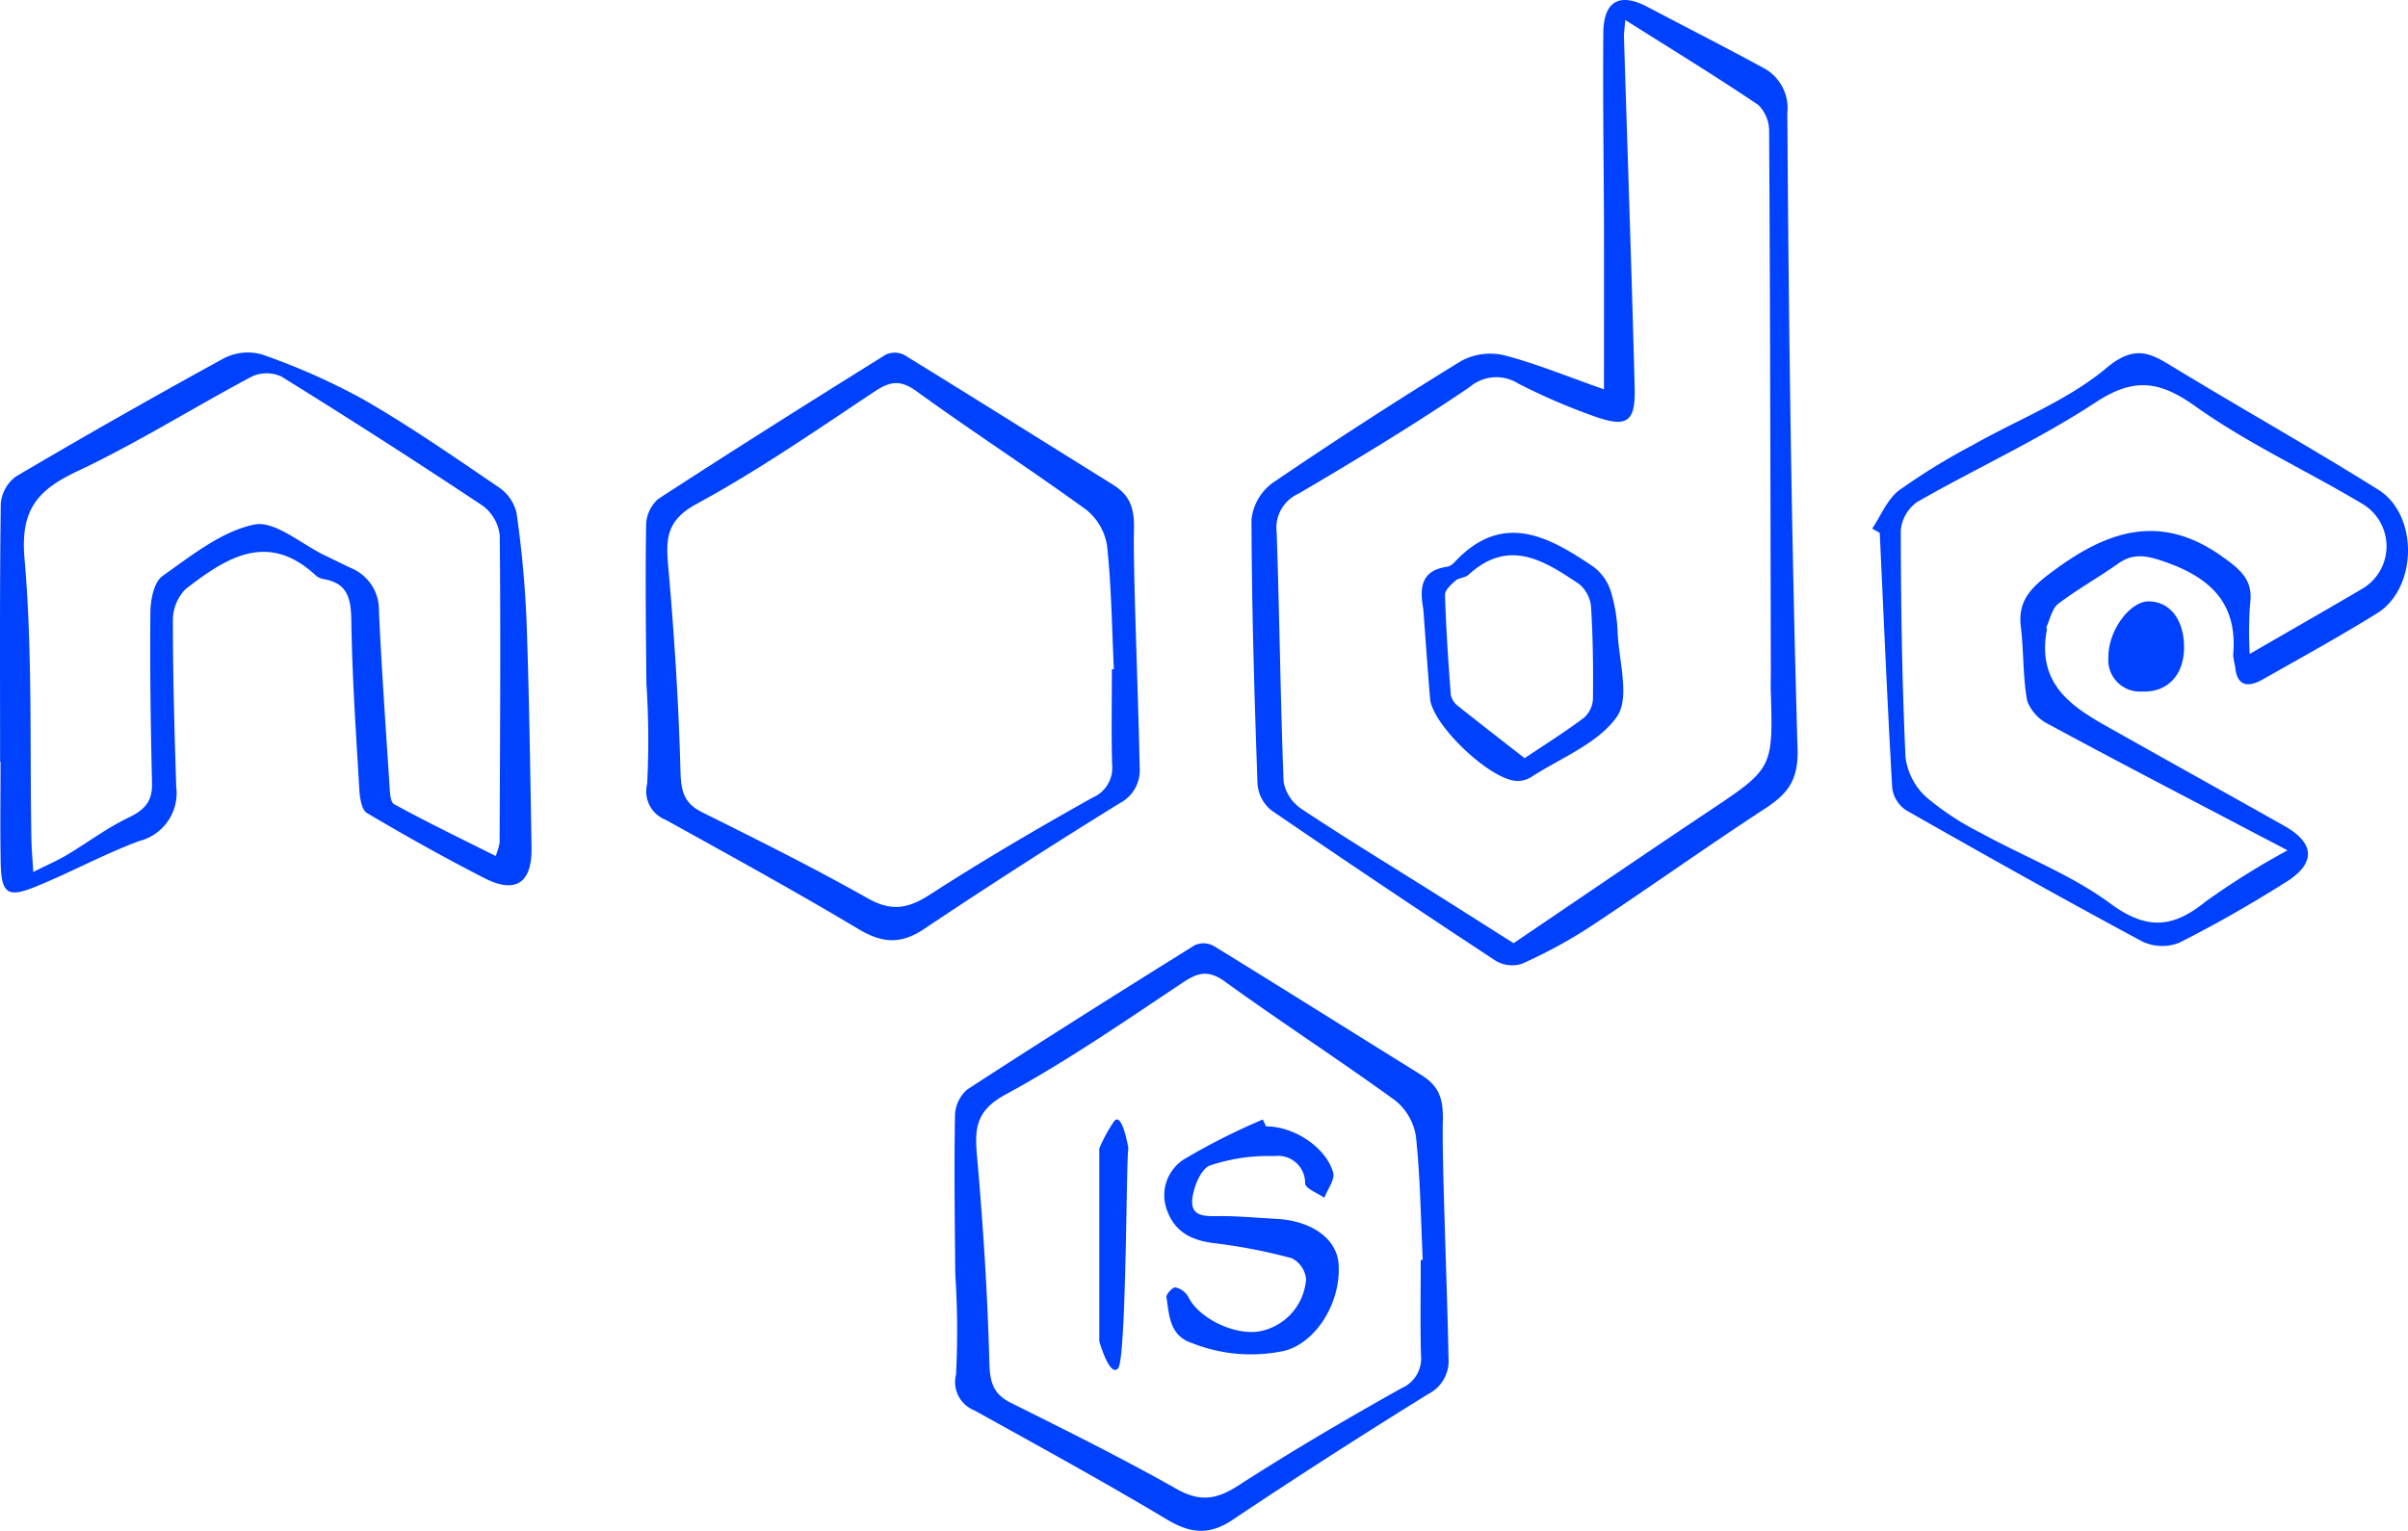
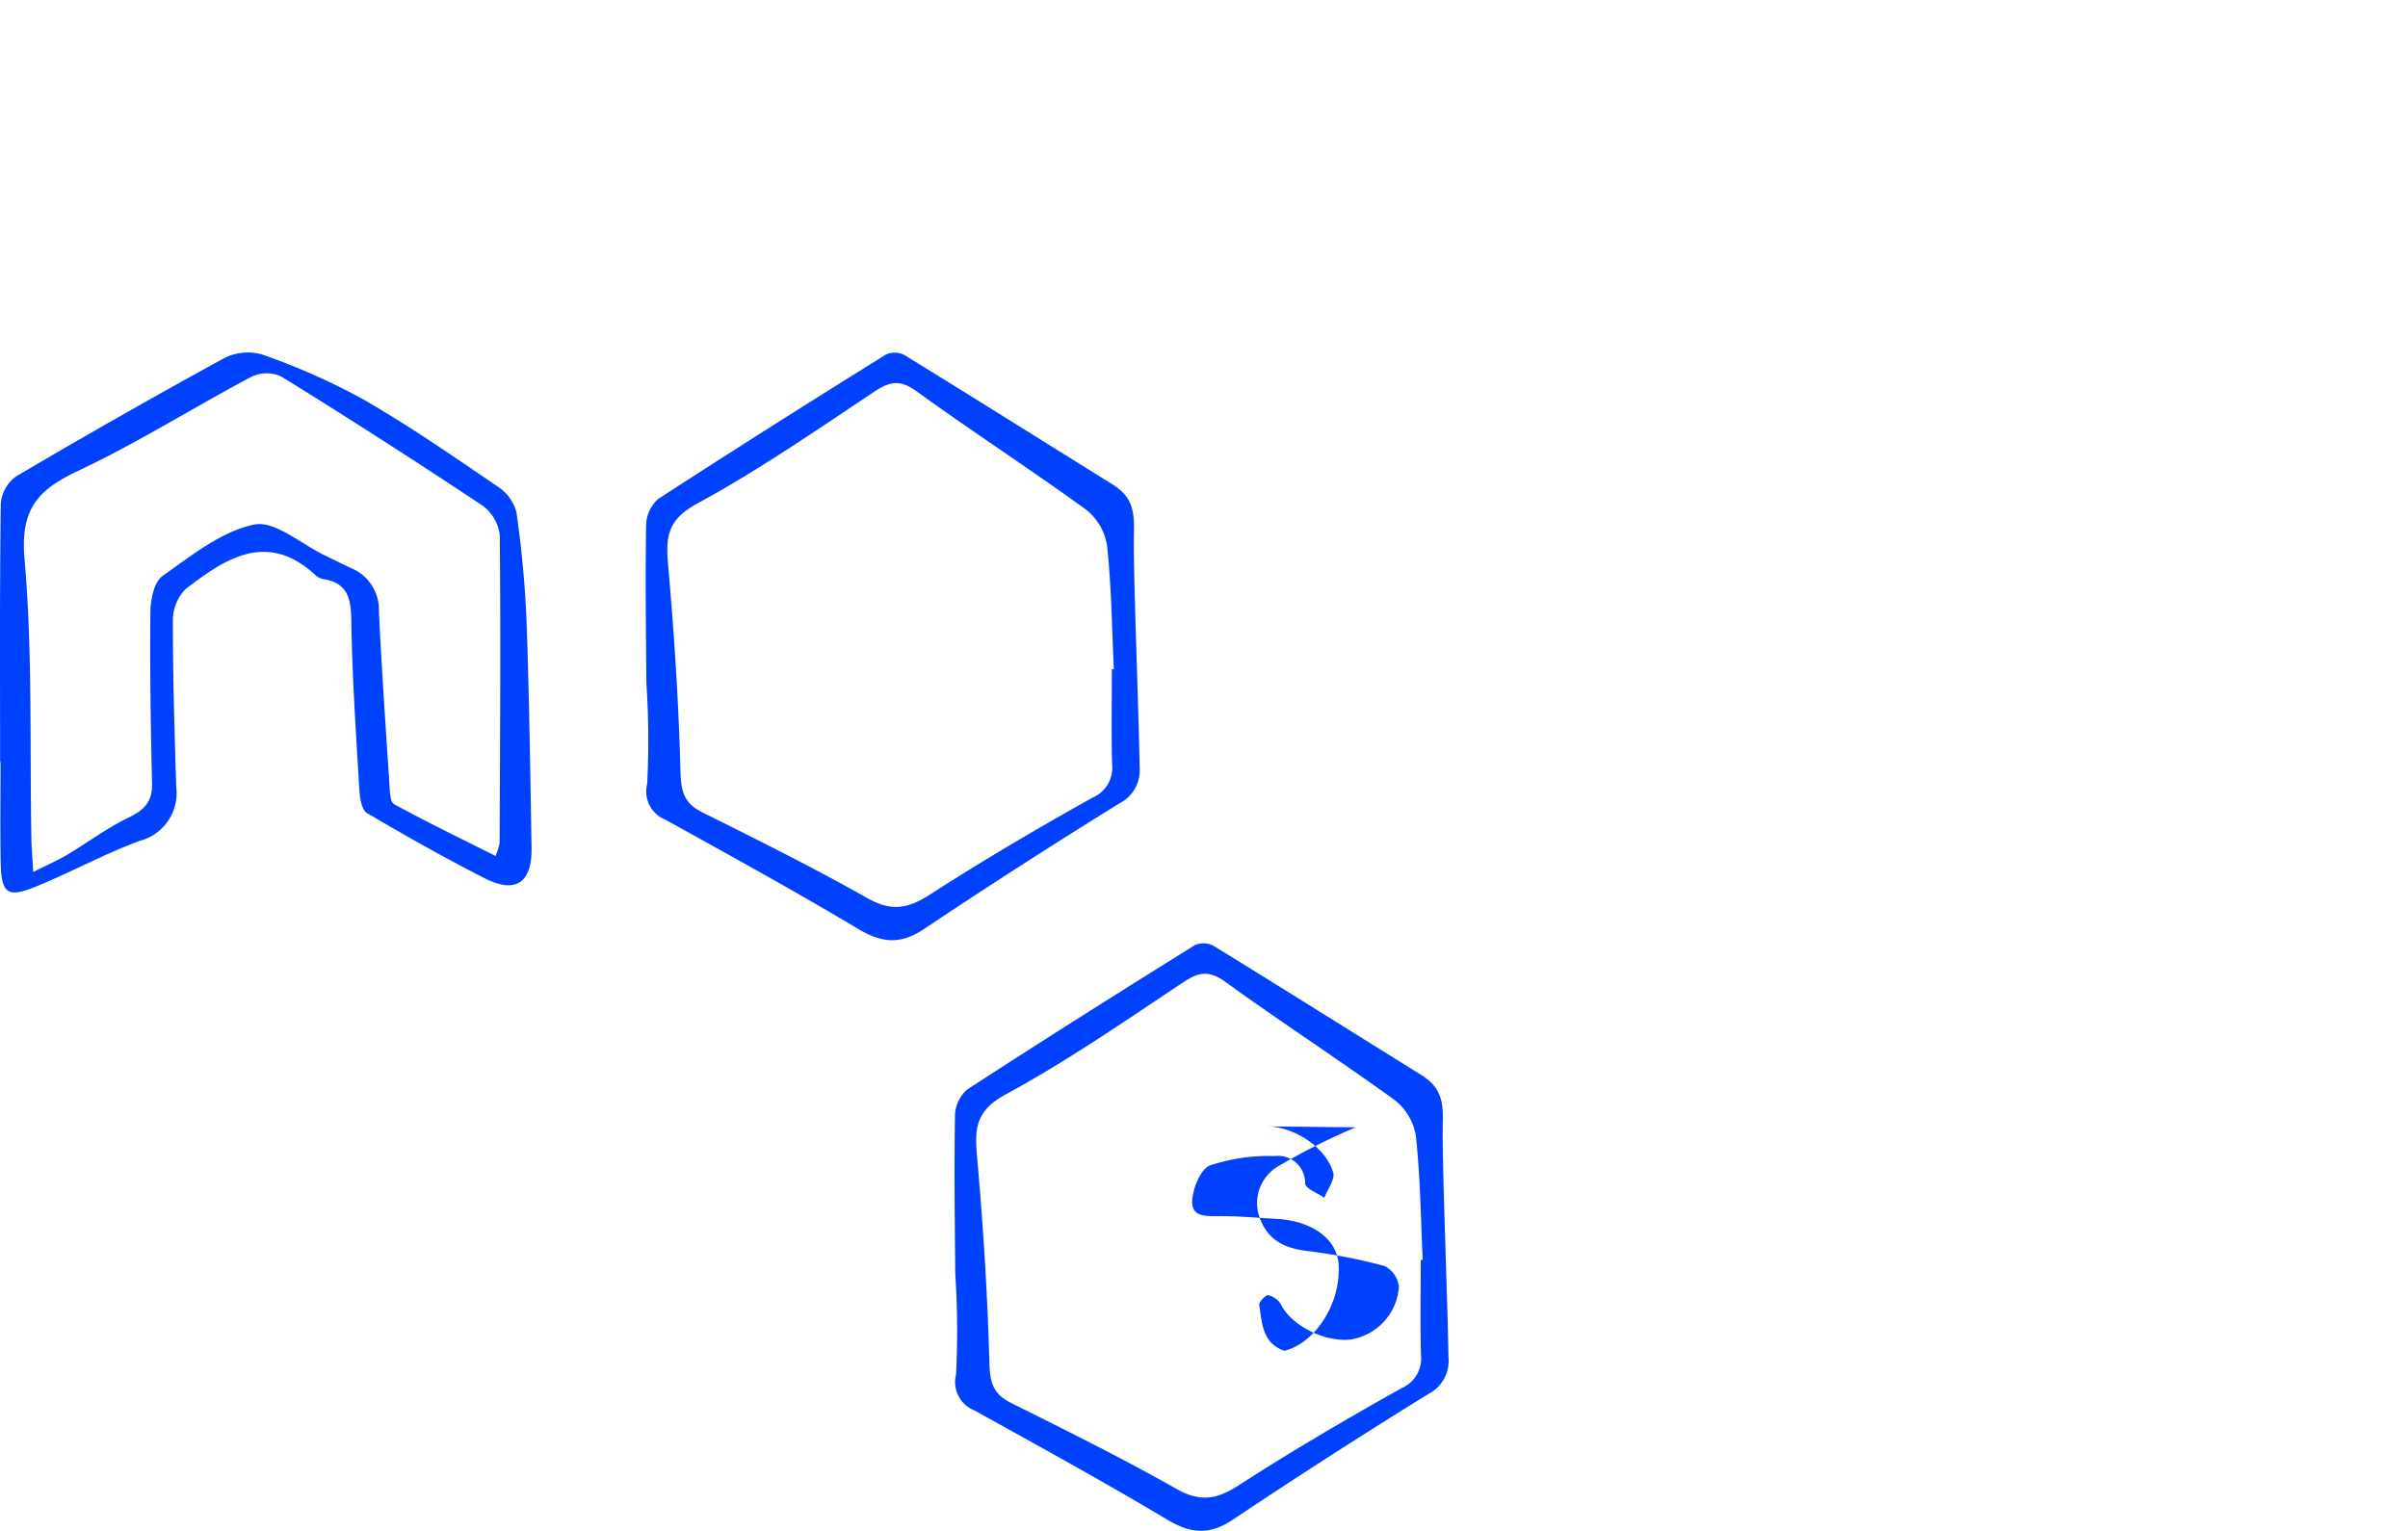
<svg xmlns="http://www.w3.org/2000/svg" width="207.585" height="132.009" viewBox="0 0 207.585 132.009">
  <g transform="translate(-1201.874 -8014.631)">
-     <path d="M1326.147,2121.21c0-4.937.01-9.532,0-14.127-.016-5.542-.109-11.085-.055-16.626.027-2.753,1.421-3.49,3.807-2.231,3.29,1.736,6.608,3.422,9.874,5.2a3.929,3.929,0,0,1,2.18,3.963c.119,18.28.354,36.561.882,54.833.081,2.783-.921,3.912-2.9,5.2-5.054,3.3-9.969,6.813-15.005,10.142a42.8,42.8,0,0,1-5.857,3.177,2.761,2.761,0,0,1-2.264-.262q-9.738-6.4-19.352-12.981a3.248,3.248,0,0,1-1.178-2.26c-.268-7.6-.5-15.207-.518-22.812a4.523,4.523,0,0,1,1.829-3.158q8-5.448,16.252-10.511a5.249,5.249,0,0,1,3.684-.494c2.761.714,5.422,1.82,8.619,2.942m1.838-31.843c-.057.722-.124,1.1-.112,1.486.31,10.084.662,20.165.923,30.25.075,2.915-.656,3.431-3.428,2.453a53.718,53.718,0,0,1-6.6-2.84,3.534,3.534,0,0,0-4.2.3c-4.789,3.245-9.75,6.248-14.738,9.184a3.21,3.21,0,0,0-1.9,3.31c.252,7.18.321,14.366.6,21.544a3.607,3.607,0,0,0,1.569,2.356c3.787,2.516,7.675,4.881,11.523,7.3,2.358,1.485,4.709,2.98,6.733,4.262,5.848-3.96,11.3-7.691,16.8-11.362,5.565-3.717,5.581-3.69,5.372-10.474-.015-.5.008-.992.007-1.489-.035-15.546-.057-31.093-.147-46.64a3.168,3.168,0,0,0-.939-2.325c-3.68-2.482-7.471-4.8-11.467-7.322" transform="translate(14 5927)" fill="#0041fe" />
    <path d="M1187.882,2153.341c0-7.428-.041-14.856.059-22.282a3.231,3.231,0,0,1,1.32-2.346q8.86-5.224,17.884-10.169a4.5,4.5,0,0,1,3.3-.351,56.842,56.842,0,0,1,8.784,3.9c4,2.306,7.806,4.948,11.626,7.549a3.705,3.705,0,0,1,1.542,2.187,91.41,91.41,0,0,1,.868,9.356c.232,6.513.32,13.032.431,19.549.051,3.024-1.366,4-4.043,2.63-3.442-1.756-6.816-3.653-10.142-5.621-.457-.27-.616-1.29-.657-1.977-.287-4.864-.62-9.729-.693-14.6-.028-1.9-.293-3.24-2.383-3.595a1.36,1.36,0,0,1-.671-.309c-4.172-3.886-7.772-1.5-11.217,1.153a3.81,3.81,0,0,0-1.11,2.71c-.006,4.791.133,9.583.287,14.373a4.255,4.255,0,0,1-3.163,4.648c-3.085,1.142-5.994,2.751-9.05,3.982-2.351.947-2.869.52-2.92-2.106-.056-2.893-.013-5.788-.013-8.682h-.041m2.863,9.484c1.192-.6,2.077-.98,2.9-1.47,1.773-1.056,3.442-2.317,5.292-3.207,1.355-.653,2.082-1.365,2.045-2.939-.114-4.948-.193-9.9-.139-14.848.012-1.053.325-2.554,1.05-3.065,2.481-1.748,5.063-3.837,7.892-4.428,1.781-.372,4.072,1.7,6.133,2.678.747.355,1.483.731,2.233,1.078a3.89,3.89,0,0,1,2.391,3.71c.23,4.948.575,9.89.9,14.833.042.628.044,1.613.406,1.811,2.844,1.561,5.772,2.972,8.755,4.47a6.077,6.077,0,0,0,.343-1.139c.034-8.84.1-17.681.012-26.52a3.681,3.681,0,0,0-1.492-2.561q-8.568-5.7-17.32-11.117a3.034,3.034,0,0,0-2.554-.011c-5.036,2.673-9.882,5.732-15.03,8.158-3.455,1.628-4.94,3.319-4.573,7.535.7,8.045.445,16.173.595,24.266.015.791.09,1.582.16,2.766" transform="translate(14 5927)" fill="#0041fe" />
-     <path d="M1349.269,2133.214c.757-1.121,1.3-2.528,2.316-3.3a56.339,56.339,0,0,1,6.325-3.889c3.876-2.2,8.2-3.848,11.552-6.66,2.587-2.17,3.959-1.172,6.008.072,5.785,3.515,11.694,6.83,17.429,10.425,3.489,2.188,3.37,8.49-.1,10.65-3.222,2-6.554,3.834-9.857,5.705-1.269.718-2.245.622-2.389-1.139a6.226,6.226,0,0,1-.167-.973c.414-4.555-2.08-6.748-6.1-8.1-1.5-.505-2.569-.659-3.851.25-1.679,1.191-3.493,2.2-5.129,3.444-.534.406-.692,1.308-1.012,1.988-.029.061.049.165.034.241-.987,5.248,2.883,7.051,6.44,9.057,4.677,2.639,9.375,5.241,14.052,7.88,2.6,1.467,2.716,3.193.159,4.806-3,1.894-6.09,3.672-9.26,5.262a3.993,3.993,0,0,1-3.187-.124c-6.838-3.676-13.611-7.476-20.358-11.319a2.728,2.728,0,0,1-1.178-1.9c-.419-7.332-.733-14.67-1.075-22.006l-.654-.375m32.545,10.814c3.6-2.081,6.594-3.789,9.565-5.541a4.253,4.253,0,0,0,.081-7.44c-4.749-2.838-9.838-5.172-14.321-8.369-3.143-2.241-5.329-2.495-8.629-.33-4.884,3.205-10.261,5.655-15.347,8.566a3.356,3.356,0,0,0-1.428,2.459c.011,6.526.109,13.056.408,19.575a5.642,5.642,0,0,0,1.82,3.456,24.123,24.123,0,0,0,4.75,3.1c3.691,2.028,7.726,3.566,11.077,6.04,3.123,2.3,5.377,2.15,8.214-.154a66.531,66.531,0,0,1,7.074-4.428c-1.688-.883-2.925-1.529-4.16-2.178-5.475-2.879-10.968-5.727-16.406-8.675a3.726,3.726,0,0,1-1.879-2.038c-.386-2.094-.287-4.271-.549-6.4-.275-2.225.892-3.363,2.542-4.611,4.714-3.564,9.378-5.323,14.832-1.42,1.551,1.11,2.689,2.013,2.387,4.095a34.086,34.086,0,0,0-.031,4.285" transform="translate(14 5927)" fill="#0041fe" />
    <path d="M1286.112,2153.716a3.2,3.2,0,0,1-1.727,3.187q-8.535,5.279-16.883,10.858c-2.008,1.341-3.617,1.186-5.644-.025-5.458-3.265-11.04-6.324-16.6-9.409a2.628,2.628,0,0,1-1.593-3.1,74.732,74.732,0,0,0-.066-8.647c-.043-4.546-.1-9.093-.026-13.637a3.116,3.116,0,0,1,1.028-2.274c6.5-4.231,13.063-8.363,19.644-12.464a1.843,1.843,0,0,1,1.6.046c5.975,3.671,11.91,7.408,17.868,11.107,1.534.953,1.977,1.97,1.915,4.056-.092,3.162.419,15.427.487,20.3m-2.392-8.372.174-.006c-.17-3.546-.207-7.106-.584-10.629a4.949,4.949,0,0,0-1.8-3.12c-4.811-3.493-9.811-6.725-14.624-10.214-1.432-1.036-2.31-.854-3.667.049-5.016,3.338-9.991,6.784-15.275,9.65-2.54,1.379-2.69,2.873-2.478,5.272.523,5.916.909,11.853,1.066,17.788.047,1.707.276,2.751,1.863,3.541,4.8,2.393,9.611,4.785,14.28,7.423,2.039,1.152,3.465.9,5.347-.311,4.574-2.952,9.276-5.711,14.028-8.369a2.8,2.8,0,0,0,1.691-2.9c-.069-2.724-.02-5.452-.02-8.179" transform="translate(14 5927)" fill="#0041fe" />
-     <path d="M1376.152,2143.525c-.028,2.346-1.453,3.84-3.635,3.738a2.721,2.721,0,0,1-2.883-2.993c-.023-2.252,1.854-4.79,3.465-4.779,1.864.013,3.082,1.621,3.053,4.034" transform="translate(14 5927)" fill="#0041fe" />
-     <path d="M1310.569,2140.133c-.3-1.7-.276-3.3,2.044-3.624a1.2,1.2,0,0,0,.631-.379c4.128-4.439,8.094-2.269,11.977.362a4.288,4.288,0,0,1,1.508,2.111,14.027,14.027,0,0,1,.6,3.645c.12,2.449,1.068,5.587-.076,7.2-1.65,2.321-4.85,3.546-7.409,5.208a2.208,2.208,0,0,1-1.165.32c-2.279-.027-7.329-4.8-7.524-7.11-.215-2.552-.388-5.107-.584-7.73m8.734,12.876c1.733-1.163,3.476-2.255,5.115-3.484a2.33,2.33,0,0,0,.777-1.63c.032-2.634,0-5.274-.161-7.9a2.9,2.9,0,0,0-1.016-1.991c-3-2.019-6.071-4.01-9.553-.809-.285.262-.82.248-1.113.5-.384.337-.923.825-.911,1.233.088,2.881.28,5.76.5,8.636a1.675,1.675,0,0,0,.654.97c1.855,1.487,3.739,2.937,5.709,4.472" transform="translate(14 5927)" fill="#0041fe" />
-     <path d="M1297.018,2184.763c2.365-.012,5.156,1.778,5.784,3.983.171.6-.487,1.443-.764,2.174-.579-.41-1.631-.795-1.654-1.234a2.335,2.335,0,0,0-2.637-2.363,15.951,15.951,0,0,0-5.559.808c-.8.3-1.451,1.906-1.535,2.969-.121,1.537,1.238,1.4,2.392,1.4,1.612-.006,3.225.154,4.838.237,3.069.158,5.231,1.717,5.385,3.889.236,3.336-1.965,6.8-4.663,7.489a13.768,13.768,0,0,1-8-.675c-1.918-.646-1.935-2.4-2.177-3.96-.039-.251.558-.871.772-.832a1.7,1.7,0,0,1,1.1.793c.854,1.784,3.775,3.3,6.024,3.019a4.939,4.939,0,0,0,4.142-4.526,2.271,2.271,0,0,0-1.226-1.8,47.42,47.42,0,0,0-6.689-1.3c-1.926-.235-3.372-.929-4.066-2.824a3.67,3.67,0,0,1,1.549-4.464,57.294,57.294,0,0,1,6.7-3.377Z" transform="translate(14 5927)" fill="#0041fe" />
+     <path d="M1297.018,2184.763c2.365-.012,5.156,1.778,5.784,3.983.171.6-.487,1.443-.764,2.174-.579-.41-1.631-.795-1.654-1.234a2.335,2.335,0,0,0-2.637-2.363,15.951,15.951,0,0,0-5.559.808c-.8.3-1.451,1.906-1.535,2.969-.121,1.537,1.238,1.4,2.392,1.4,1.612-.006,3.225.154,4.838.237,3.069.158,5.231,1.717,5.385,3.889.236,3.336-1.965,6.8-4.663,7.489c-1.918-.646-1.935-2.4-2.177-3.96-.039-.251.558-.871.772-.832a1.7,1.7,0,0,1,1.1.793c.854,1.784,3.775,3.3,6.024,3.019a4.939,4.939,0,0,0,4.142-4.526,2.271,2.271,0,0,0-1.226-1.8,47.42,47.42,0,0,0-6.689-1.3c-1.926-.235-3.372-.929-4.066-2.824a3.67,3.67,0,0,1,1.549-4.464,57.294,57.294,0,0,1,6.7-3.377Z" transform="translate(14 5927)" fill="#0041fe" />
    <path d="M1312.738,2204.649a3.2,3.2,0,0,1-1.727,3.187q-8.535,5.279-16.883,10.858c-2.008,1.341-3.616,1.186-5.644-.025-5.458-3.264-11.04-6.324-16.6-9.409a2.629,2.629,0,0,1-1.593-3.1,74.732,74.732,0,0,0-.066-8.647c-.043-4.546-.1-9.093-.026-13.637a3.116,3.116,0,0,1,1.028-2.274c6.5-4.231,13.063-8.363,19.644-12.464a1.842,1.842,0,0,1,1.6.046c5.975,3.671,11.91,7.408,17.867,11.108,1.535.952,1.978,1.97,1.917,4.055-.093,3.162.418,15.427.486,20.3m-2.392-8.372.174-.006c-.169-3.546-.207-7.106-.584-10.629a4.945,4.945,0,0,0-1.8-3.12c-4.811-3.493-9.811-6.725-14.625-10.214-1.43-1.036-2.309-.854-3.666.049-5.016,3.338-9.991,6.785-15.275,9.651-2.54,1.378-2.69,2.872-2.478,5.271.523,5.917.909,11.853,1.067,17.789.045,1.707.276,2.75,1.862,3.54,4.8,2.393,9.612,4.785,14.28,7.423,2.039,1.152,3.465.905,5.348-.311,4.573-2.951,9.276-5.711,14.027-8.369a2.8,2.8,0,0,0,1.691-2.9c-.069-2.724-.02-5.452-.02-8.179" transform="translate(14 5927)" fill="#0041fe" />
-     <path d="M1282.639,2186.663v16.64s.9,3.157,1.623,2.326.692-18.322.887-18.966c0,0-.541-3.3-1.255-2.306a13.455,13.455,0,0,0-1.255,2.306" transform="translate(14 5927)" fill="#0041fe" />
  </g>
</svg>